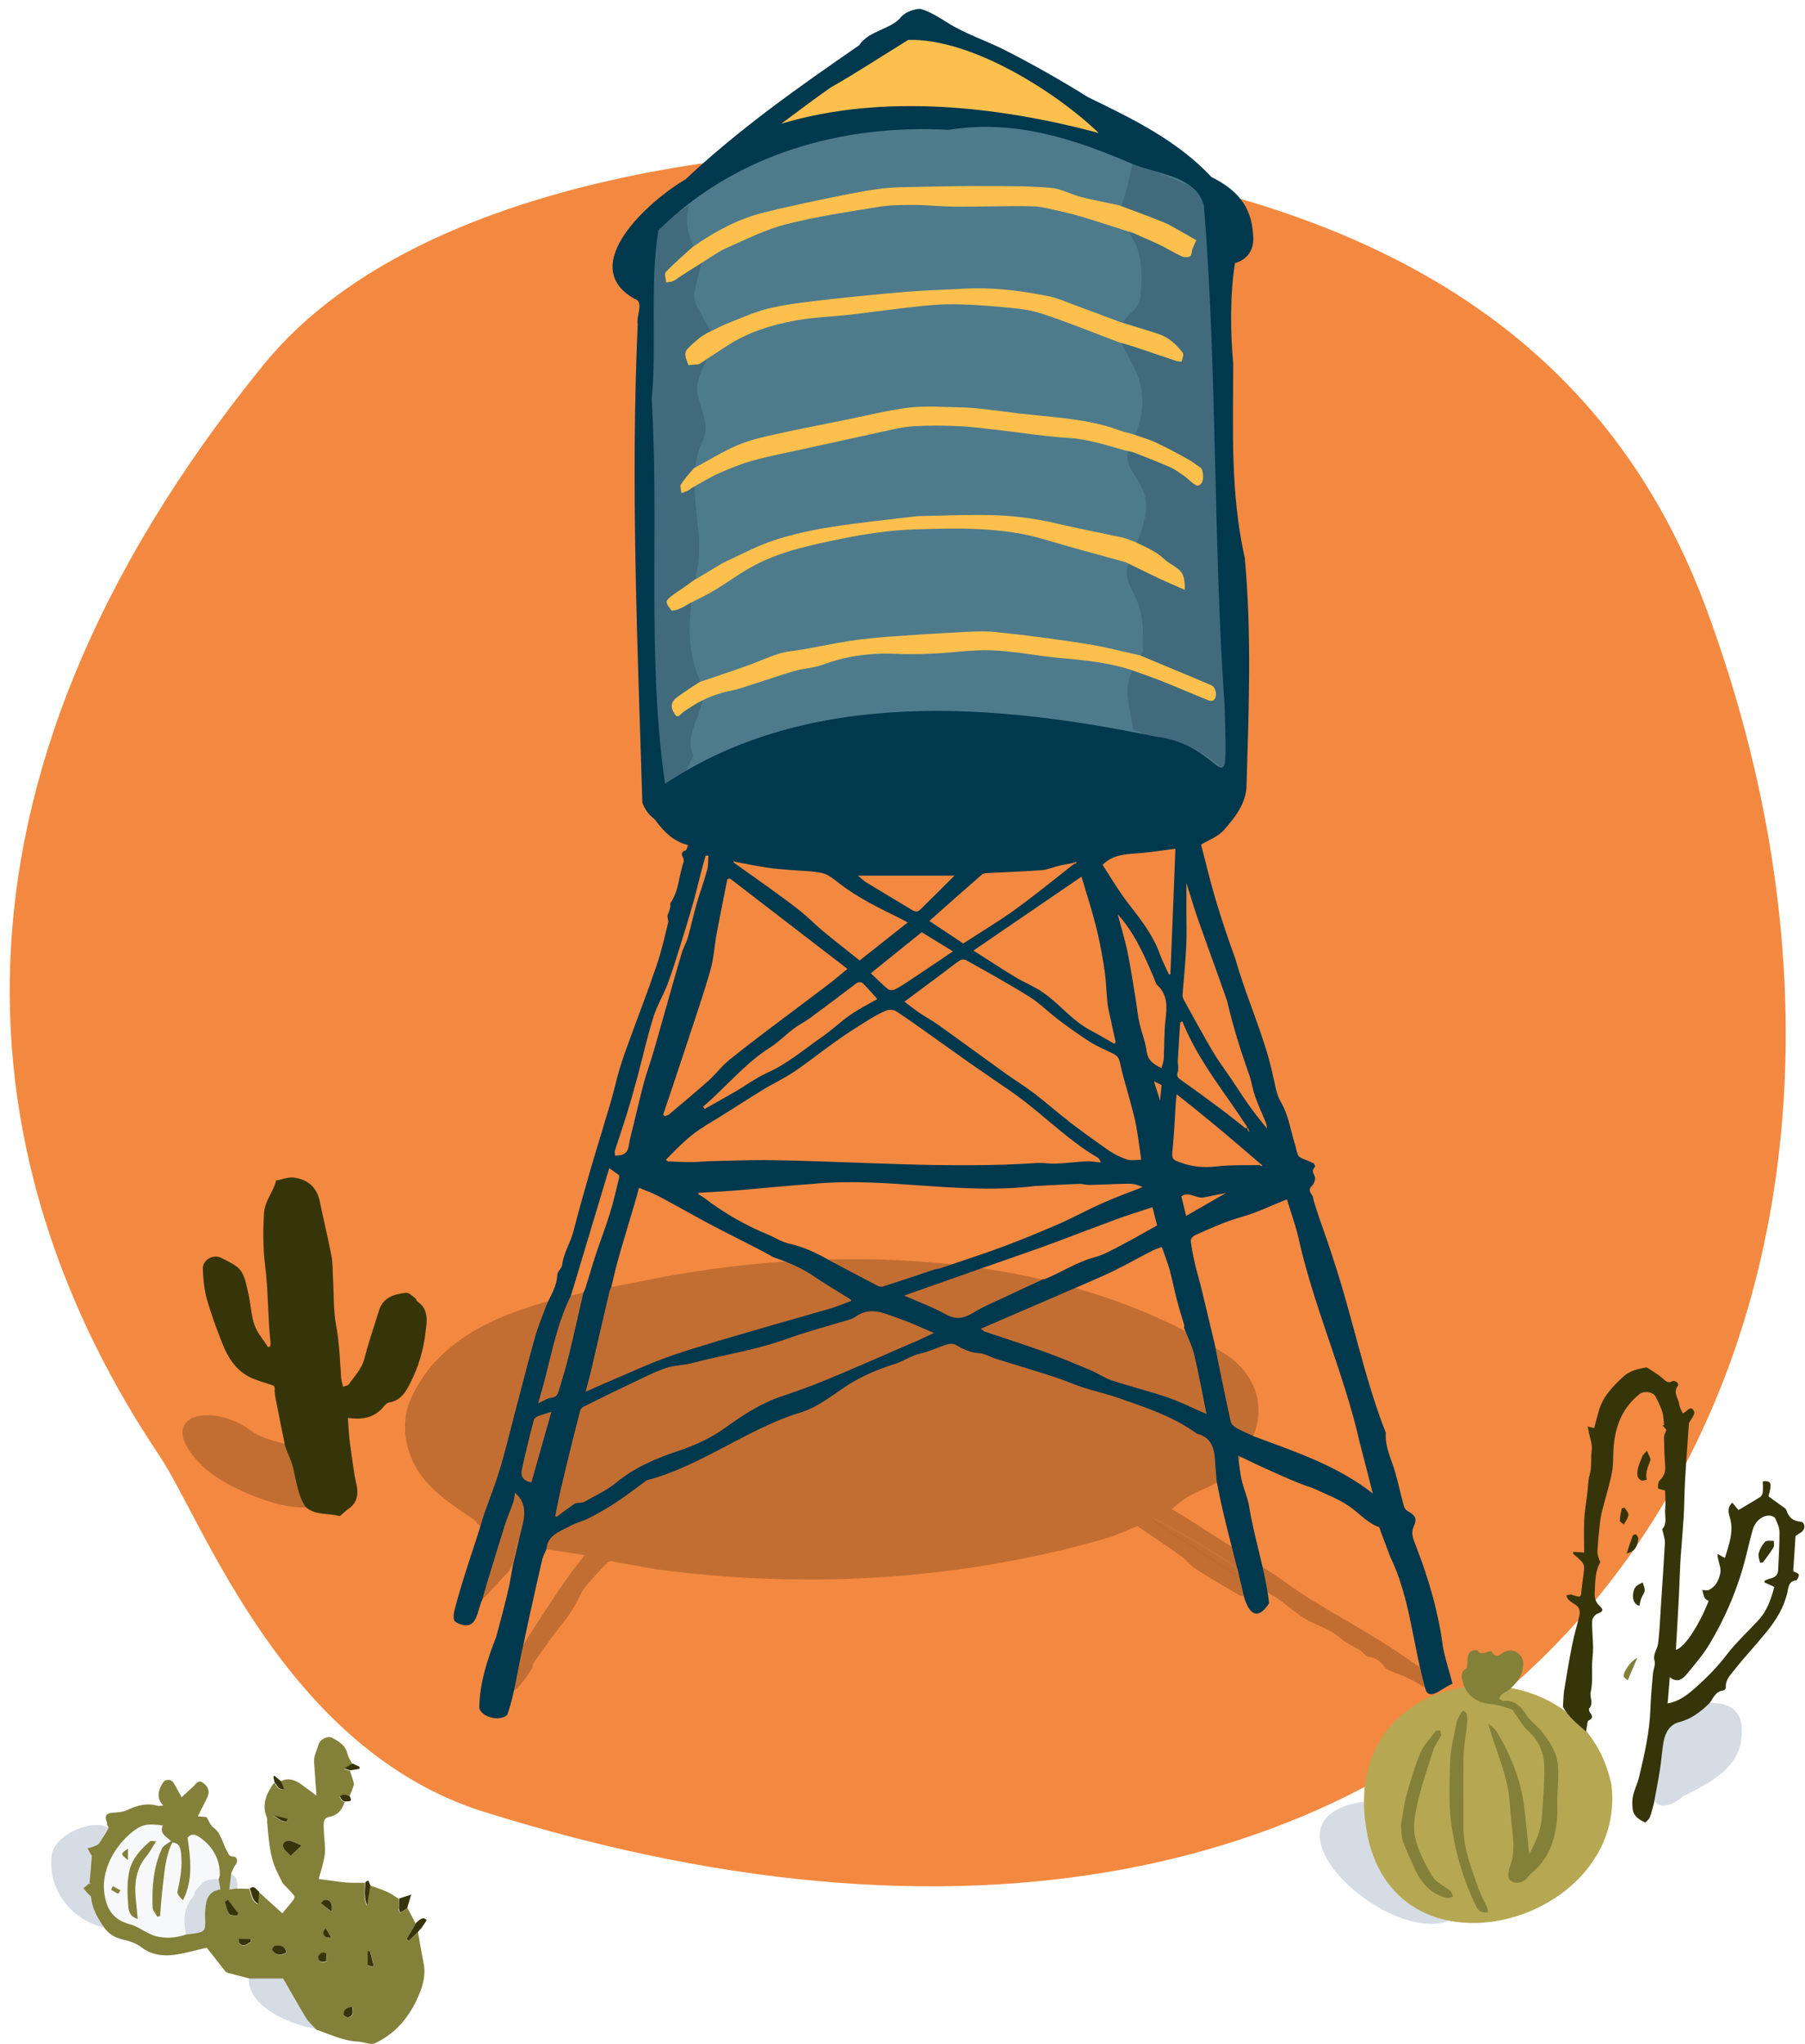
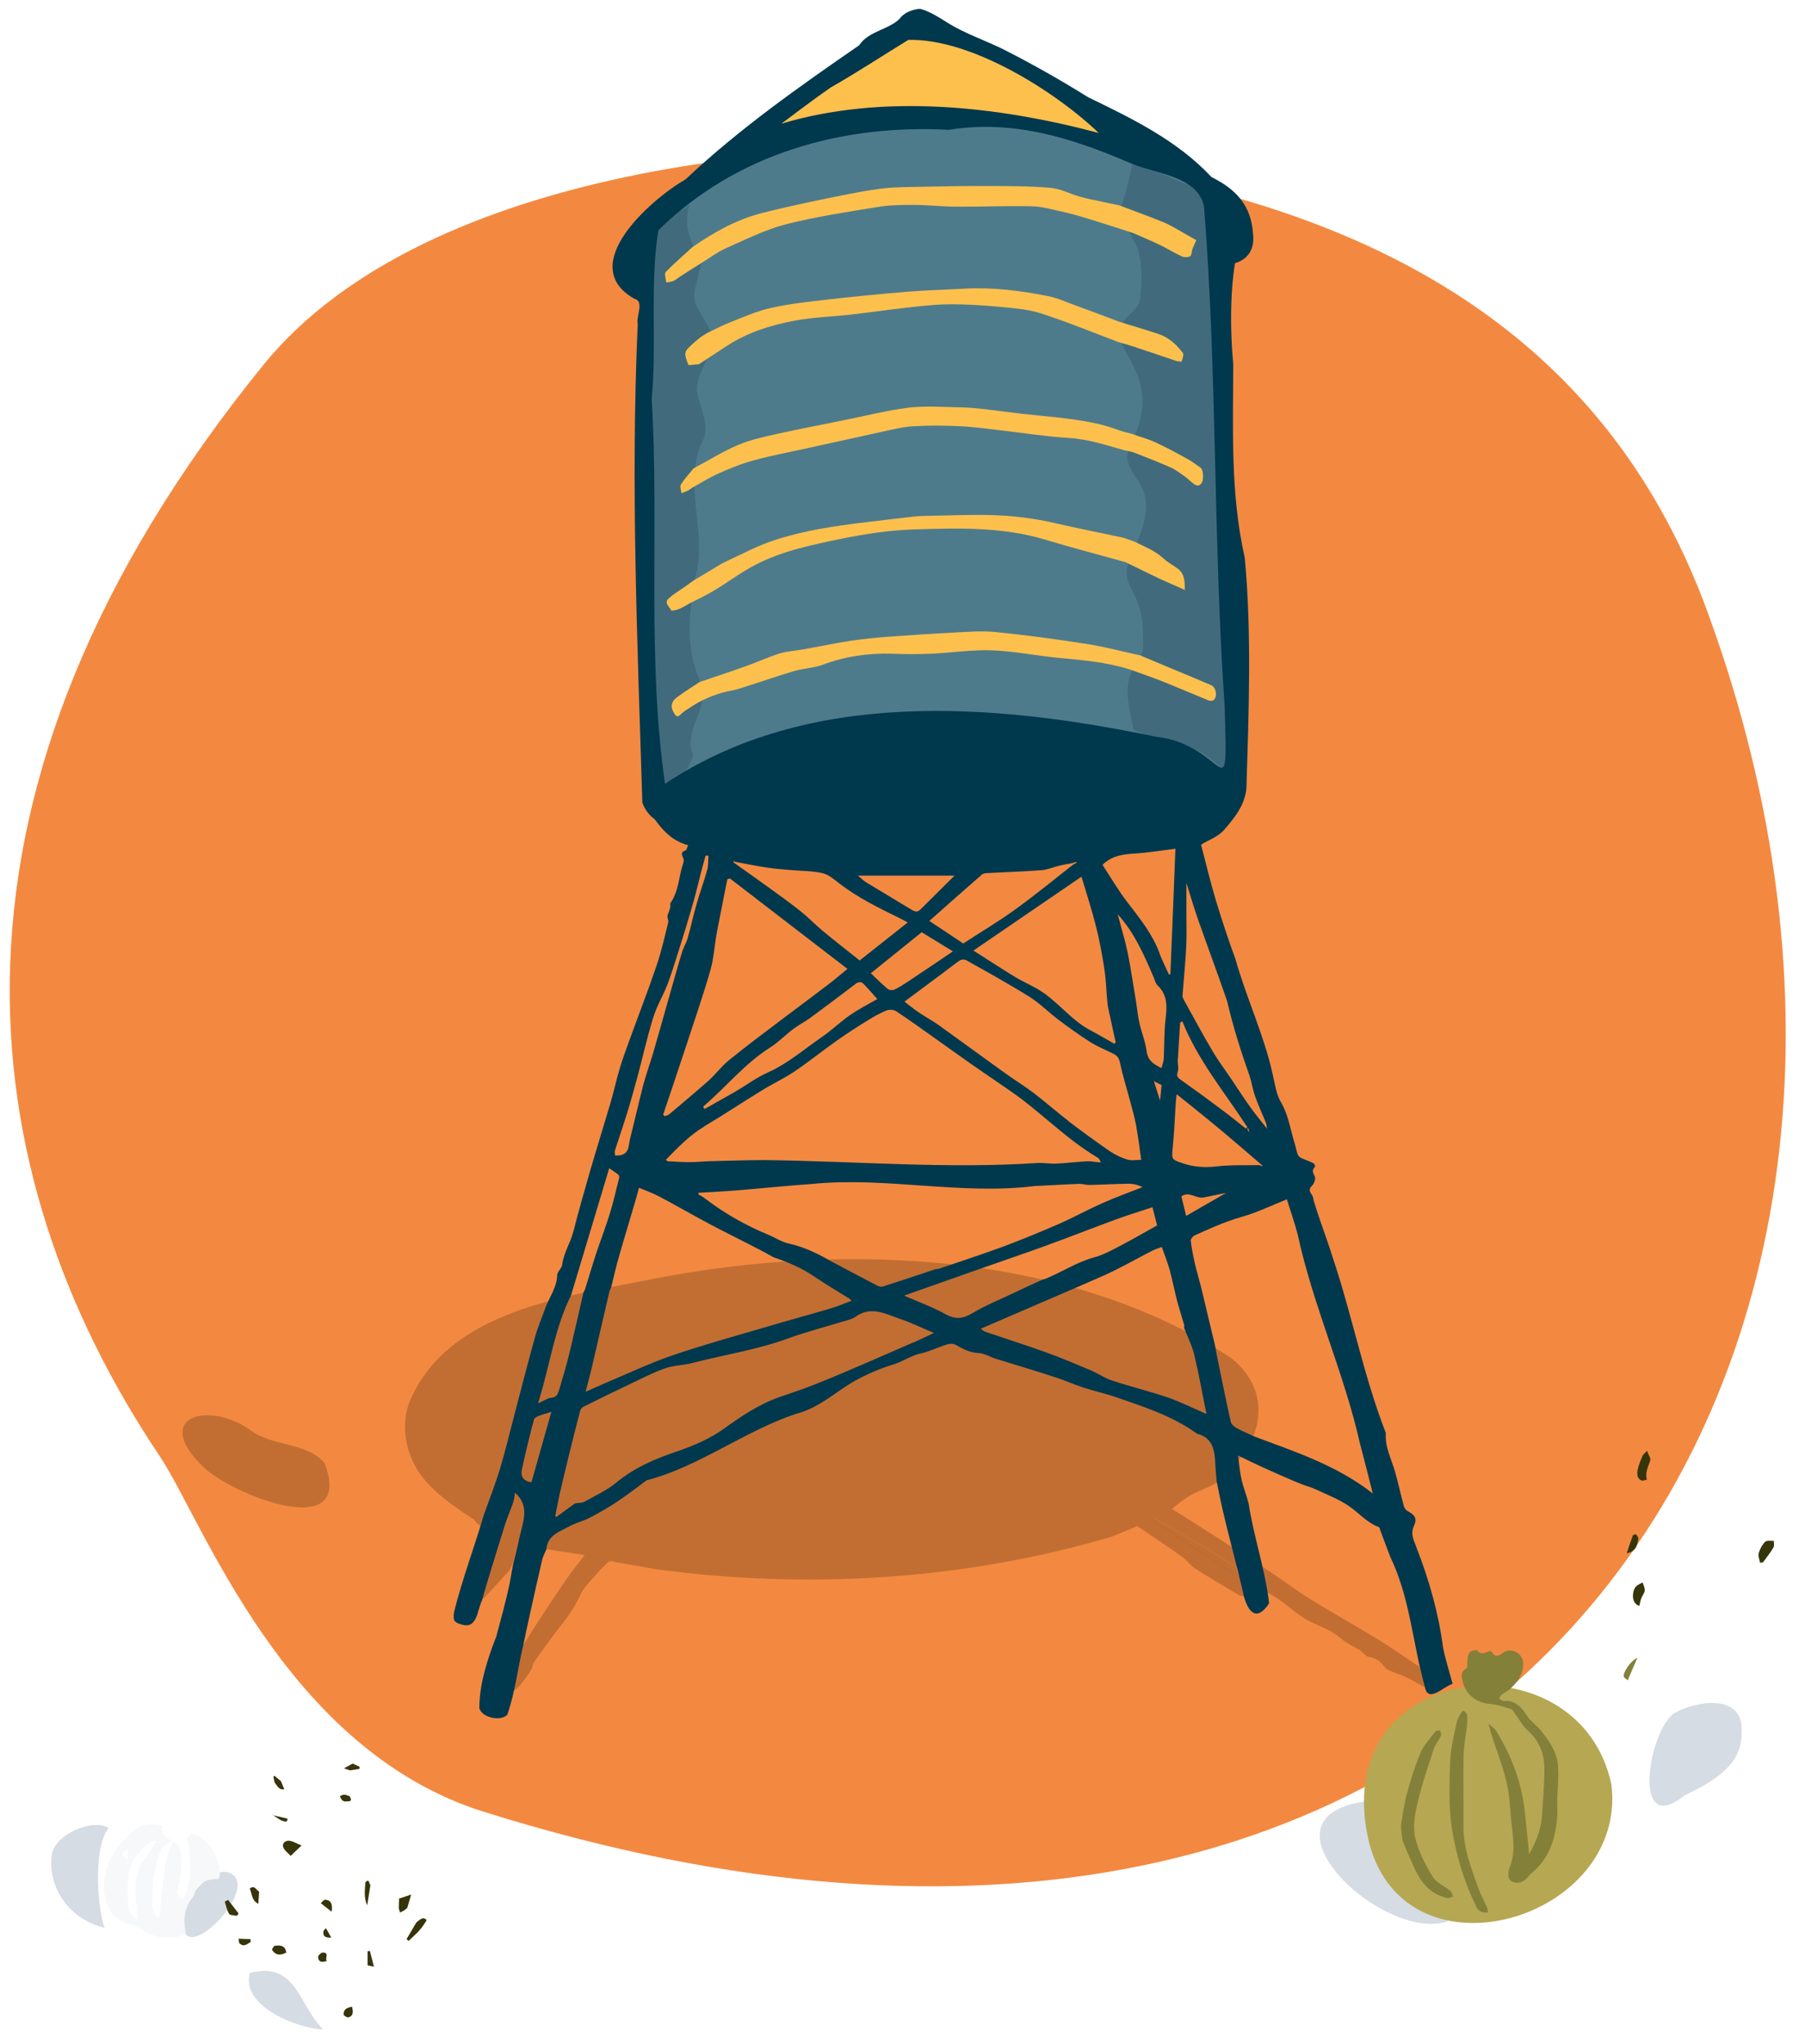
<svg xmlns="http://www.w3.org/2000/svg" viewBox="0 0 1329.7 1505">
  <defs>
    <style>.cls-1{fill:#f6f8fa}.cls-4{fill:#fec04d}.cls-7{fill:#d5dce3}.cls-8{fill:#416b7c}.cls-9{fill:#36350a}.cls-10{fill:#37340a}.cls-11{fill:#83803a}.cls-13{opacity:.2}</style>
  </defs>
  <path id="BG_blobs" d="M356.3 1334.2c-146.7-46.1-206.7-214.1-238.6-261.8-141.1-210.3-178.1-490.1 76.2-803.5C316.6 117.7 609.1 104.2 703.6 111c333 24.1 487 157.8 553.6 337.8 209.3 566.4-157.2 1119-900.8 885.4Z" style="fill:#f38940" />
  <g id="Floor_shadows">
    <path d="M239.3 1077.6c-13.4-15.8-38.1-12-54.8-24.4-30.7-21.9-72.9-10.2-35.2 26.6 20.1 20.4 112.4 57.6 89.9-2.2Z" class="cls-13" />
    <path d="M1283 1276.2c2.3-28.9-31.8-24.4-49.3-14.8-19.3 12.6-32.5 92.6 7.1 60.9 19.2-9.4 42.7-21.6 42.2-46.1ZM1005.6 1326.6c1 10.3 61 87.8 61.3 88.1-47 16.9-146.6-76.2-61.3-88.1ZM77.1 1419.6c-25-5.5-42.6-29.2-38.9-54 2.2-14.8 30.4-26.8 41.9-19.4-12.6 15.3-7.4 64-3 73.4ZM184 1452.9c34.8-8.7 35.3 22.9 54.1 41.6-19.2-.8-60.6-16.8-54.1-41.6Z" class="cls-7" />
    <path d="M916.1 1175.6c.5.7.9 1.5 1.4 2.2-.5-.7-.9-1.5-1.4-2.2ZM912.3 1159.6c-1.8-.7-3.9-1-5.5-2.1-9.6-6.2-19.2-12.5-28.7-18.8-9-5.9-17.9-11.9-26.9-17.9-.9-.6-1.8-1.4-2.2-3 5.1 2.7 10.3 5.2 15.3 8.1 10.7 6.2 21.4 12.5 32 18.9 5 3.1 9.8 6.6 14.7 9.9.4 1.6.8 3.2 1.3 4.9ZM913 1160.7c-.3-.4-.6-.8-.9-1.1.3.4.6.8.9 1.1ZM933.2 1171.8c.3.4.5.7.8 1.1-.3-.4-.5-.7-.8-1.1Z" class="cls-13" />
    <path d="M169.5 1379.4c-15.8-7.4-44.5 30.9-32.5 45.2 9.9 11.9 53.1-35.5 32.5-45.2Z" class="cls-7" />
    <path d="M1046 1227.7c-10.2-6.8-20.2-13.9-30.7-20.3-16.2-10-32.9-19.2-49.1-29.2-9.9-6.1-19.3-13.2-29-19.7-2.3-1.5-58.9-38.4-73.9-47.2 2.7-2.2 4.4-3.8 6.3-5.2 2.5-1.8 5.1-3.6 7.8-5.1 6.6-3.8 13.6-5.6 19.9-9.8 12.9-12.5 26.3-26.5 29.2-45 3-18.8-5.2-34.9-19.9-46.4-118-77.7-282.7-85.3-422.5-58.6-65.3 13.4-153.4 22.7-182.3 90.8-6.4 16.4-3.5 35.2 5.5 50.2 10.1 16.1 26.5 26.6 42 37 4.9 6.5 12 9.9 19.7 12.1-3.7 11.9-7.4 23.9-11 35.8-1.1 3.5-2 7.1-3 10.7 1.1-.9 2.3-1.6 3.2-2.7 5.7-6.1 11.2-12.3 16.9-18.4 1-2.1 2.4-4 3-6.2 1.4-5.5 2.6-11 3.9-16.5 2.3.4 4.7.7 6.9 1.1h.4c1.1.3 2.1.5 3.2.7 3.4.8 6.8 1.4 10.2 2.1-.2.9-.4 1.8-.5 2.9 8.9 1.4 17.9 2.8 28.5 4.4-4.6 6-8.9 11.2-12.7 16.7-6.6 9.4-13 19-19.3 28.7-4.6 7-9 14.1-13.4 21.1-.9 4.2-5.7 27.6-6.9 33.1h.5c5.7-3.6 13-16.1 13.3-16.9.3-1.3.4-2.7 1.1-3.7 4.7-6.7 9.6-13.4 14.4-20 3-3.8 6-7.7 9-11.6 4.9-6.5 8.4-12.8 11.9-20.1l.6-1.2c.4-.5.7-1 1.1-1.5 1.5-2 3.2-4 4.9-5.9 4.3-4.7 8.4-9.7 13.2-13.8 1.3-1.1 5 .3 7.5.7 8.9 1.5 17.9 3 26.7 4.7 112.1 15.2 227.8 8.2 336.5-23.9 5.9-2.4 11.7-4.8 18.8-7.7 10.3 7 21.6 14.5 32.6 22.3 3.7 2.6 6.4 6.7 10.2 9.1 10.6 6.8 21.5 13.1 32.3 19.5.9.5 2.2.5 3.3.7-1.1-5-2.1-9.9-3.2-14.9-.3-.4-.6-.8-.9-1.1h.2c-1.8-.7-3.9-1-5.5-2.1-9.6-6.2-19.2-12.5-28.7-18.8-9-5.9-17.9-11.9-26.9-17.9-.9-.6-1.8-1.4-2.2-3 5.1 2.7 10.3 5.2 15.3 8.1 10.7 6.2 21.4 12.5 32 18.9 5 3.1 9.8 6.6 14.7 9.9-.2-.6 21.1 16.6 22.1 16.9v.2c.3.4.5.7.8 1.1h-.2c3 1.8 6.2 3.4 9 5.5 6.3 4.6 12.2 9.9 18.8 13.9 8.1 4.9 18.1 7.4 25 13.4 4.8 4.2 9.9 6.7 15.1 9.5 1.1.6 1.9 1.8 2.9 2.6 1.2.9 2.3 2.3 3.6 2.4 5.2.7 8.8 3.3 11.8 7.5 1.1 1.6 3.4 2.5 5.3 3.3 3.6 1.6 7.5 2.7 11 4.4 4.5 2.2 8.9 4.8 13.3 7.3-1.3-5-2.6-10.1-3.9-15.1Z" class="cls-13" />
  </g>
  <path id="Coloured_bgs" d="m476.7 164 5.7 427 430.5-8.7-12.6-431.9s-31.7-57.6-198.9-63.6c-155.8-5.6-224.8 77.1-224.8 77.1Z" style="fill:#4e7b8c" />
-   <path id="bg_shadows" d="M127 1356.7c4.7.3 5.6 3 6.2 7.4 1.3 9.9-.4 19.2-2.6 28.7-.4 1.9 2 4.4 4.1 6.4 7.6-15.1 5.6-30.5 3.4-46.1 2.3-2.8 4.8-3.1 8.3-.7 10.1 6.7 15.4 15.9 15.5 28.1 0 1.1-.6 2.2-.9 3.2-8.7 0-15.8 2.3-18.1 11.9-.2.6-.6 1.2-1 1.7-6.8 8.1-6.9 17.5-4.9 27.2-7.3 2.5-14.8 3.1-22.3 1.2-2-.5-3.9-1.5-5.8-2.4-4.2-2.1-8.2-5.1-12.7-6.2-12.4-3.2-17.9-10.8-19.4-23.5-2.4-19.7 10.7-37.8 23.3-46.6 5.6-4 10.1-4.2 19.8-2.8-2.6 6.4 3 8.4 6.2 11.6-2.4 1.9-5.8 3.4-7 5.9-6.2 13.7-7.3 28.4-6.8 43.2 0 2.3 2.3 4.6 3.5 6.8.7-.1 1.4-.3 2-.4.7-8 1.2-16 2.2-23.9 1.3-10.4 2-21 7-30.6Zm-11.9-.7c-2.4 0-3.9-.5-4.5 0-6.9 6-13.3 12.9-15.3 21.9-1.6 7.4-1.6 15.3-1 22.9.3 4.3 0 10.2 7.1 12.5-.4-4.1-.6-7.7-1-11.3-1.4-12.4-1.2-24.4 7.3-34.7 2.6-3.2 4.6-7 7.4-11.3Zm-20.8 13.8v-8.3c-5.7 3.5-5.7 4.2 0 8.3Zm-11.2 19.3c-.5.9-.9 1.7-1.4 2.6 1.7 1 3.4 2.1 5.2 2.9.2 0 1.2-1.5 1.8-2.4-1.9-1-3.7-2-5.6-3.1Z" class="cls-1" />
+   <path id="bg_shadows" d="M127 1356.7c4.7.3 5.6 3 6.2 7.4 1.3 9.9-.4 19.2-2.6 28.7-.4 1.9 2 4.4 4.1 6.4 7.6-15.1 5.6-30.5 3.4-46.1 2.3-2.8 4.8-3.1 8.3-.7 10.1 6.7 15.4 15.9 15.5 28.1 0 1.1-.6 2.2-.9 3.2-8.7 0-15.8 2.3-18.1 11.9-.2.6-.6 1.2-1 1.7-6.8 8.1-6.9 17.5-4.9 27.2-7.3 2.5-14.8 3.1-22.3 1.2-2-.5-3.9-1.5-5.8-2.4-4.2-2.1-8.2-5.1-12.7-6.2-12.4-3.2-17.9-10.8-19.4-23.5-2.4-19.7 10.7-37.8 23.3-46.6 5.6-4 10.1-4.2 19.8-2.8-2.6 6.4 3 8.4 6.2 11.6-2.4 1.9-5.8 3.4-7 5.9-6.2 13.7-7.3 28.4-6.8 43.2 0 2.3 2.3 4.6 3.5 6.8.7-.1 1.4-.3 2-.4.7-8 1.2-16 2.2-23.9 1.3-10.4 2-21 7-30.6Zm-11.9-.7c-2.4 0-3.9-.5-4.5 0-6.9 6-13.3 12.9-15.3 21.9-1.6 7.4-1.6 15.3-1 22.9.3 4.3 0 10.2 7.1 12.5-.4-4.1-.6-7.7-1-11.3-1.4-12.4-1.2-24.4 7.3-34.7 2.6-3.2 4.6-7 7.4-11.3Zm-20.8 13.8v-8.3c-5.7 3.5-5.7 4.2 0 8.3Zm-11.2 19.3Z" class="cls-1" />
  <g id="Colouring_in">
    <path d="M889 152.4c-1.7-10.4-7.7-16-18-17.8-11.9-5.5-24-10.7-36.9-13.9-2.1 10.6-4.5 21.1-8.1 31.3.3.1.5.2.8.3-.5 9.7 5.3 19.5 10 27.8 5.1 12.6 4.5 26.1 3.2 39.4-.9 8.2-9.4 11.7-13.1 18.5-13.1 17.3 29.3 34.7 9.1 82.7.2 0 .5.2.7.2-20 26.6 14.9 29.4 6.2 62.1-1 8.2-10.4 27.7-11.7 32.1-4.3 11.2 3.8 19.6 7 28.9 4.5 11.6 3.8 23.5 3.8 35.6-2.4 4.9-7.6 14.4-8 14.3-7 14.2-1.3 29.3 1 43.8 6.2 2 12.2 5.2 18.5 5.7 20.3 2.4 37 12.3 51 26.9 2-4.6-5.7-378-15.5-417.9Zm-12.5 356.9c0 .4.2.7.3 1-.4-.2-.8-.3-1.2-.5.3-.2.6-.3.9-.5ZM524.7 246.2c-15.6-30.1-16.3-19.5-7.8-52.8-6.9-12.9-14.3-26.9-8.9-42.6-7.7 6.2-24.5 12.3-32 18.7 13.9-13.5-36.8 550.5 34.8 386.9-8.3-18.1 11.4-33.4 6.3-52.3-12.6-25-9.5-50.1-5.4-77 11-34.4-10.5-71.2 7.1-104.9 3.4-11.7-3.4-22.7-5.3-33.9-1-14.2 12.6-26.9 11.2-42Z" class="cls-8" />
  </g>
  <g id="water_yellow">
    <path d="M827.7 93.1C759.8 74.5 685.3-25.5 621.4 49.7c-10.1 8.4-80.8 48-48.2 53 74.3-22.3 160.2-23.3 235.2-3.4 7.7 6.5 31.2 8.1 19.3-6.2ZM835.1 171.7c-11.4-3.6-22.8-7.4-34.3-10.9-6.1-1.9-12.4-3.6-18.6-5-7.4-1.6-14.8-3.8-22.2-3.9-18.3-.4-36.6.4-54.8.3-10.4 0-20.9-1.2-31.3-1.3-9 0-18.2 0-27 1.5-22.8 3.7-45.7 7.1-68 12.8-15.2 3.9-29.6 11.2-44.1 17.6-6.3 2.8-11.9 7.1-17.8 10.7-5.5 3.4-10.9 6.9-16.4 10.4-1.5 1-2.9 2.3-4.5 3-1.6.7-3.5.8-5.3 1.1-.2-2.6-1.6-6.4-.3-7.7 6.2-6.5 13.1-12.3 19.7-18.4 15.9-11 32.6-20.3 51.4-25.1 14.7-3.7 29.5-6.9 44.3-10 13.7-2.8 27.3-5.7 41.1-7.6 9.7-1.4 19.6-1.4 29.4-1.6 17-.4 34-.7 51-.6 15.4 0 30.9 0 46.3 1.3 7.5.6 14.6 4.5 22 6.6 5.4 1.5 10.9 2.5 16.4 3.7 4 .9 8 1.7 12.1 2.5 11 4.2 22.1 8.1 33 12.6 5 2 9.6 5 14.3 7.6 3.6 2 7.1 4 9.8 5.6-1.3 2.9-2.2 4.7-2.9 6.5-.6 1.8-.5 4.7-1.6 5.3-1.7.9-4.6.9-6.4 0-5.7-2.6-11-6-16.7-8.7-6.1-2.9-12.3-5.5-18.5-8.2ZM829 331.8c-13.7-3.9-27.2-8.4-41.8-9.3-16.4-1-32.8-3.6-49.2-5.5-10-1.1-20-2.6-30.1-3.1-11.7-.6-23.4-.7-35 0-7.7.4-15.3 2.4-22.9 4-18 3.9-36 8-54.1 11.9-13.4 3-27 5.5-40.3 9.1-9 2.4-17.8 6-26.4 9.8-6.7 3-13 7-19.5 10.6-.9.7-1.8 1.4-2.8 1.9-1.6.8-3.3 1.4-4.9 2-.2-2.2-1.3-4.9-.4-6.4 2.7-4.3 6.2-8 9.4-11.9 10.9-5.8 21.4-12.4 32.7-17.2 9.2-3.9 19.2-6 28.9-8.2 16.2-3.6 32.5-6.7 48.8-10 16-3.2 31.9-7.3 48-9.3 12.8-1.5 25.9-.4 38.9-.2 6.3.1 12.5.8 18.7 1.5 8.6 1 17.1 2.2 25.7 3.2 9.7 1.1 19.4 1.9 29.1 3 14.4 1.8 28.8 3.9 42.5 9.1 3.1 1.2 6.3 1.8 9.5 2.7 5.8 2.1 11.9 3.7 17.5 6.3 8.1 3.7 15.9 8 23.7 12.3 3.3 1.8 6.3 4.2 9.4 6.3 2.1 1.4 2.6 8.9.7 11.4-2.6 3.4-4.9 1.1-7.1-.6-1.8-1.4-3.4-3.1-5.2-4.4-3.4-2.3-6.7-4.9-10.5-6.6-8.8-3.9-17.8-7.4-26.8-10.9-2.1-.8-4.5-1.1-6.7-1.6ZM516.2 502c11-3.8 22.1-7.4 33-11.3 8.4-3 16.5-6.7 24.9-9.4 5.7-1.8 11.8-2 17.7-3.1 11.4-2 22.7-4.4 34.1-6.2 9.4-1.4 19-2.4 28.5-3.1 16.3-1.2 32.6-2.3 48.9-3.1 10.2-.5 20.5-1.4 30.6-.3 22.1 2.2 44.1 5.2 66 8.6 13.5 2.1 26.7 5.6 40 8.5 12.8 5.4 25.6 10.8 38.5 16.1 4.7 2 9.3 3.9 13.9 5.9 3.6 1.6 4.8 8.5 1.7 11-.8.7-2.8.6-3.9.1-11.8-4.8-23.4-9.8-35.2-14.5-7.5-3-15.3-5.5-22.9-8.3-17.2-5.4-34.9-6.8-52.7-8.5-16.2-1.6-32.4-4.9-48.6-5.5-14.8-.5-29.6 1.8-44.5 2.5-9.8.4-19.6.4-29.4 0-17.4-.5-34.3 2-50.7 8.1-6.7 2.5-14.3 2.7-21.2 4.7-11.5 3.4-22.8 7.4-34.3 11-3.8 1.2-7.5 2.6-11.4 3.3-10.2 1.9-19.6 5.5-28.3 10.9-3.2 2.2-6.8 4-9.5 6.7-2.2 2.2-3.1 1.6-4.5-.5-3.1-4.5-2.8-8.7 1.8-12.1 5.6-4.2 11.6-7.8 17.4-11.7ZM520 245.7c5.9-2.8 11.7-5.9 17.8-8.3 9.9-3.9 19.7-8.3 30-10.6 13.7-3.1 27.8-4.6 41.8-6.2 19.7-2.2 39.5-4.2 59.3-5.8 13.7-1.1 27.4-1.4 41.2-2.2 20.8-1.2 41.3 1.4 61.7 5.4 7.2 1.4 14 4.6 21 7.1 10.8 3.9 21.5 8 32.2 12 9.4 2.9 18.9 5.7 28.3 8.8 7.6 2.5 13.3 7.7 18 13.9 1 1.2-.2 4.3-.8 6.4 0 .2-2.9 0-4.3-.5-10.7-3.6-21.4-7.3-32.1-10.8-3.3-1.1-6.6-1.9-9.9-2.9-19.2-7.2-38.1-15-57.6-21.3-9.7-3.1-20.4-3.8-30.7-4.8-12.6-1.1-25.3-2-38-1.8-11.4.2-22.9 1.7-34.3 3-12.3 1.4-24.6 3.2-37 4.6-13.6 1.5-27.5 1.9-40.9 4.4-17.5 3.2-34.5 8.5-49.7 18.3-7 4.6-14 9.2-21.1 13.8-2.8.2-7.8.9-7.9.5-.9-3.9-4.1-8-.4-11.9 2.6-2.8 5.6-5.3 8.6-7.8 1.5-1.3 3.3-2.1 4.9-3.2ZM512.1 426.8c3.6-2.2 7.3-4.4 10.9-6.5 3.9-2.3 7.7-4.9 11.8-6.8 11.9-5.5 23.6-11.8 36-15.8 13.6-4.4 27.8-7.5 42-9.7 19.5-3.1 39.2-5 58.8-7.4 4-.5 8-.7 12-.7 15.5-.3 31-1 46.4-.6 16 .4 31.9 2.4 47.5 6 16.3 3.8 32.8 7 49.2 10.5 3.1.7 6.1 2.1 9.2 3.1 7.2 3.7 14.9 6.5 21 12.2 3.2 3 7.3 5.1 10.9 7.8 4.9 3.8 5 9.1 5 15.5-6.7-3-12.7-5.5-18.5-8.2-8.4-4-16.7-8.1-25.1-12.2-19.6-5.5-39.4-10.6-58.9-16.5-32-9.7-64.9-8.6-97.6-7.6-17.7.6-35.6 3.3-53 6.9-21.4 4.4-43.1 8.8-62.7 18.9-10.8 5.5-20.6 13-31 19.2-5.8 3.5-11.9 6.3-17.9 9.4-2.7 1.5-5.3 3.1-8.2 4.3-1.7.7-5.1 1.4-5.4.9-1.3-2.7-5.4-5.4-2.1-8.6 3.6-3.4 8-5.9 12.1-8.8l7.5-5.4Z" class="cls-4" />
  </g>
  <path id="Outlines" d="M1063.1 1213.6c-3.3-25.5-10.2-49.8-19.5-73.7-1.7-5.2-4.9-9.8-2-16.1 2.6-5.8.7-8.1-4.9-11.2-1.2-.7-2.3-2.4-2.6-3.8-2.2-8.2-4-16.4-6.3-24.6-2.7-9.6-7.7-18.6-6.9-29-16.2-41.3-24.7-86.2-38.9-128.5-3-9.8-6.6-19.4-9.9-29.1-1.4-4.2-2.8-8.4-4.1-12.6-.5-1.6-.5-3.5-1.4-4.8-1.7-2.5-2.9-4.3 0-7.1 1.5-1.5 2.8-5.1 2-6.7-1.4-2.8-2.5-4.7.2-7.2.2-.2-.5-2.3-1.3-2.6-2.7-1.4-5.6-2.3-8.4-3.6-1.1-.5-2.5-1.4-2.9-2.4-1.1-2.7-1.5-5.6-2.4-8.4-3.2-10.2-4.5-20.9-10.2-30.6-3.6-6.1-4.4-13.9-6.2-21-5.9-27.4-19.4-56.2-27.3-84.4-5.2-14.1-9.9-28.4-14.3-42.8-4.2-14-7.6-28.3-11-41.4 5.2-3.2 12.3-5.7 16.7-10.6 7.7-8.8 15.4-18.1 16.7-30.7 1.7-56.3 4-113.5-1.2-169.9-10.7-47.3-8.6-94.7-8.5-142.6-2.2-23.9-2.4-51.8 1.3-74.4 10.8-3.2 14.4-11.8 13.3-21.3-1.3-21.2-12.5-33.1-30.6-42.1-25.1-26.8-57.8-42.8-90.9-58.8-19.7-12.3-40-23.8-60.7-34.4-14.3-7.3-29.6-12.1-43.1-20.6-4.3-2.7-12.3-8-19.5-10h-2c-2.7.4-5.4 1.2-7.8 2.4-1.6.8-3 1.9-4.3 3-6.7 9.5-24.3 10.3-31.2 21.3-44.4 30.6-88.7 61.8-128 98.8-26 15-80.9 63.4-37.7 87.9 7.7 2 1.1 13 2.5 18.7-5.3 117.6-.2 234.7 3.4 352.3 1.6 4.5 4.3 8.7 8.7 12 .6.5 1.1 1.2 1.6 1.9 5.9 8 12.8 14.7 23.4 17.5-.7 1.5-1 3.5-1.8 3.8-3.6 1.1-3.1 3-1.8 5.6.5 1.1.5 2.7 0 3.9-3.3 9.7-3.2 20.4-9.3 29.2-.5.7 0 2-.2 3s-.5 1.9-.8 2.9c-.4 1.3-1.2 2.6-1.3 3.9 0 1.6.9 3.3.5 4.8-2.6 10.6-5 21.3-8.5 31.5-6.3 18.6-13.4 36.8-20.1 55.3-2.5 6.9-5.1 13.9-7.2 21-2.5 8.3-4.2 16.7-6.7 25-4.7 16-9.7 31.9-14.4 48-4.5 15.5-8.9 31-12.9 46.6-2.2 8.4-7.2 15.8-8.3 24.7-.3 2.5-3.5 4.8-3.6 7.2-.2 8.8-5.2 15.6-8.3 23.2-2.7 7.6-5.9 15-8.1 22.8-5.4 19.4-10.4 38.9-15.5 58.4-3.3 12.5-6.3 25.2-10 37.6-3.5 11.6-7.9 22.9-12 34.3-7.3 24.8-16 47.5-22.2 72.4-.6 5.8-.2 7.1 5.6 8.8 11.9 3.7 11.5-11 15.3-18.3 1-3.6 1.9-7.2 3-10.7 4.6-15.1 9.2-30.3 14-45.4 1.7-5.2 4-10.2 5.7-15.4.8-2.3 1-4.8 1.4-7.2 9.1 7.8 7.3 17.4 4.7 27.2-2.1 8-3.7 16.2-5.8 24.2-.6 2.2-2.4 13.2-3 16.2-2.8 12.9-6.3 25.6-9.7 38.3-6.5 16.5-12.4 34.8-12.5 52.6 1.7 7 15.4 10.1 20.6 5 5.7-16.2 7.7-34.1 11.7-50.9 1.6-7.6 3.2-15.2 4.9-22.8 3-13.6 6-27.2 9.2-40.8.6-2.5 2-4.9 3-7.3.8-10.5 9.7-13 17-17 4.7-2.6 10.1-3.8 14.9-6.3 6.9-3.6 13.8-7.5 20.3-11.9 7.4-4.9 14.5-10.4 21.7-15.7 38.6-10 72-36.3 110.2-49 12.9-3.2 23.4-11.2 34-18.5 11.9-8.2 24.9-13.9 38.4-18.1 6.6-2.1 12.1-6.2 18.9-7.7 6.8-1.5 13.2-4.7 19.9-6.8 1.9-.6 4.7-.6 6.3.4 5.3 3 10.3 5.7 16.7 6 4.4.2 8.7 2.9 13.1 4.3 14.2 4.4 28.4 8.6 42.5 13.2 7.2 2.3 14.1 5.4 21.3 7.8 8.2 2.7 16.7 4.5 24.8 7.3 20.2 7 40.7 13.6 58.5 26.2.3.2.5.5.8.6 12 3 13 12.7 13.5 22.6.2 4.2.7 8.4 1 12.6 1.4 6.8 2.7 13.6 4.3 20.4 5 21.9 11.1 43.1 15.8 64.5 3.7 12.5 9.9 17.9 18.5 4.8-2.6-23.9-11.3-48.8-15-73.2-1.4-5.9-3.8-11.6-5.2-17.6-1.3-5.5-1.7-11.2-2.7-18.1 6.1 3 11 5.4 16 7.7 5.2 2.4 10.4 4.7 15.6 7 5 2.2 10.1 4.4 15.1 6.4 3.4 1.4 7.1 2.2 10.4 3.8 8.3 3.9 17 7.2 24.5 12.3 7.4 5 13.3 12.3 22.1 15.5.7.3.9 1.9 1.3 2.9 2.4 6.3 4.7 12.6 7.1 18.9 14.8 30.5 16.6 64.5 25.8 96.9 2.7 10.8 13.7-1.4 20.2-3.2-2.3-8.7-5.1-17.3-6.9-26.1Zm-159-476c4.2 18.3 10.2 37.1 16.6 55.2 1.5 4.9 2.3 10 4 14.8 2.3 6.4 5.1 12.5 7.7 18.8.5 1.2.6 2.6 1.1 4.9-5-6.3-9.4-11.6-13.3-17.2-4.7-6.5-8.9-13.3-13.4-19.9-4.4-6.5-9.1-12.7-13.1-19.4-7.5-12.7-14.5-25.6-21.6-38.5-.5-.9-1-2.1-1-3.1.9-11.7 2.1-23.3 2.7-35 .5-8.5.2-17 .2-25.5v-22.5c3.1 9.9 5.6 18.4 8.5 26.7 7.1 20.2 14.6 40.3 21.6 60.6ZM895.9 859c-9 1-17.2.3-25.7-2.7-6.9-2.4-7.2-2.8-6.3-10.9 1.1-10.8 1.5-21.7 2.2-32.5.1-2 .4-4 .7-7.1 6.8 5.4 12.7 10.1 18.6 14.9 5.1 4.2 10.3 8.4 15.3 12.6 9.4 7.9 18.7 15.9 28 23.9.4.4.9.8 1.3 1.1 0 .2-.2.3-.3.5l-1.9-.8c-10.6.2-21.4-.3-31.9 1Zm7.3 19.5c-9.9 5.7-19.5 11.2-29.4 16.9-1.3-5.5-2.4-9.9-3.5-14.4 5.7-4.1 11 2 16.5.8 5.4-1.1 10.8-2.2 16.4-3.3Zm-47.6-92c-5.8-2.8-10-5.5-10.9-12.3-.9-6.9-3.6-13.5-5.2-20.3-1.2-5.1-1.7-10.4-2.5-15.6-2.1-12.3-3.8-24.7-6.3-36.9-2-9.5-4.9-18.8-7.3-28.1 12.3 13.5 19.5 30.1 26.6 46.7.8 2 1.3 4.4 2.8 5.7 7.5 7.2 6.9 15.9 5.8 25.2-1.1 9.5-.8 19.1-1.3 28.7-.1 2.2-1 4.3-1.6 6.8Zm.1 12.6c-.3 3.5-.7 7-1.1 11.4-1.6-4.9-2.9-9-4.2-13.2v-1.5l.6.9c1.6.8 3.1 1.6 4.7 2.3Zm-209.4-63.4c-6.4 3.7-13.6 7.3-20.2 11.9-7.2 5-13.5 11.2-20.7 16.1-13.2 9.1-25.3 19.7-40.2 26.3-8.4 3.8-15.9 9.5-23.9 14.1-7.4 4.3-14.9 8.4-22.3 12.6-.3-.6-.7-1.2-1-1.8 16.7-14.2 30.5-31.6 49.3-43.5 6.2-3.9 11.4-9.4 17.3-13.8 3.7-2.8 7.9-4.9 11.7-7.6 11.4-8.4 22.7-16.8 33.9-25.4 2.5-1.9 4.4-1.7 6.2.2 3.4 3.5 6.6 7.2 9.9 10.9Zm-4.8-19c12.8-10.3 24.9-20.1 37.5-30.2 7.1 4.3 14.7 9 23 14.1-11.4 7.7-22.3 15.1-33.2 22.3-3.2 2.1-6.5 4.3-10 5.9-1.3.6-3.8.4-4.8-.5-4.3-3.6-8.3-7.6-12.5-11.6ZM518.9 829.4c14.5-8.6 28.6-18 43-26.8 7.6-4.7 15.9-8.5 23.3-13.5 10.5-7.1 20.3-15 30.6-22.3 7.7-5.5 15.7-10.6 23.8-15.6 4.3-2.7 8.8-5.2 13.5-7.1 2-.8 5.3-.6 7.1.6 9 5.9 17.8 12.3 26.6 18.5 10 7.1 20 14.3 30 21.3 9.3 6.5 18.8 12.8 28.1 19.3 21.9 15.2 40.3 34.8 63.4 48.5 1.2.7 2.1 1.8 2.6 3.8-3.5-.3-7-1.1-10.4-.9-7.6.4-15.2 1.4-22.8 1.7-4.2.2-8.4-.6-12.7-.5-67.2 4.5-134.4-1.3-201.7-2.1-13.2 0-26.5.5-39.7.8-4.9.1-9.9.7-14.8.7-5.6 0-11.1-.3-16.7-.6-.4 0-.8-.5-1.6-1.1 9-9.1 17.4-18.1 28.3-24.5Zm268.1-4c-8.7-6.6-16.8-13.9-25.5-20.5-7.1-5.4-14.7-10-21.9-15.2-16-11.5-31.8-23.1-47.8-34.6-4.8-3.4-10-6.2-14.9-9.5-3.9-2.6-7.5-5.7-10.6-8 9.4-7 19-14.1 28.5-21.2 4.1-3 8-6.3 12.2-9.1 1.1-.8 3.4-.9 4.6-.3 15.7 8.8 31.5 17.5 46.7 27 7.7 4.8 14.2 11.5 21.5 17 7.6 5.7 15.4 11.3 23.4 16.4 5.4 3.4 11.5 5.8 17.2 8.7 2.7 1.4 4 3.2 4.7 6.6 2 9.6 5 18.9 7.5 28.4 1.5 5.8 3.2 11.5 4.3 17.4 1.5 8.4 2.6 16.9 3.8 25.6-3.6 0-7.2.8-10.3-.2-4.5-1.4-9-3.6-12.9-6.2-10.4-7.2-20.6-14.6-30.7-22.3Zm34-56.7c-5.8-3.3-11.5-6.7-17.4-9.8-13.7-7.1-23-19.7-35.5-28.2-6.2-4.3-13.4-7.1-19.9-11-10.2-6.2-20.2-12.8-31.1-19.7 26.7-18.2 52.9-36.2 79.6-54.4 3.7 12.4 7.7 24.6 10.8 37 2.6 10.3 4.5 20.8 6.1 31.3 1.3 8.4 1.4 16.9 2.3 25.3.4 3.4 1.3 6.7 2 10 1.3 6.1 2.6 12.2 4 18.3-.4.4-.7.8-1.1 1.3Zm-30.2-132.2c-14.3 11.2-28.3 22.7-43 33.3-12.3 8.9-25.3 16.6-38.2 25-7.8-5.2-15.7-10.5-25-16.6 13.4-11.9 26.1-23.2 38.9-34.3 1.1-.9 3.1-.9 4.7-1 13-.7 26.1-1.1 39.1-2.1 4.3-.3 8.5-2.2 12.7-3.2 3.2-.8 6.4-1.3 9.6-1.9 1.1-.3 2.2-.7 3.3-1 0 .2.1.4.2.7-.8.4-1.7.8-2.5 1.2ZM678 669.8c-1.9 1.9-3.8 1.7-6 .4-11.2-6.8-22.5-13.5-33.7-20.3-2.1-1.3-3.8-3-6.3-5.1h71.2c-8.8 8.7-17 16.8-25.2 25Zm-14.6 6.7c1.5.7 2.9 1.5 5.3 2.8-12.3 9.7-24.1 19.1-35.4 28-9.4-7.5-18.3-14.4-27-21.6-5.6-4.6-10.6-9.9-16.2-14.4-7.9-6.3-16.1-12.2-24.3-18.1-8.4-6.1-16.9-12-25.3-18 0-.4 0-.9-.1-1.3l.9.7c7.9 1.5 15.8 3.1 23.8 4.3 5.7.9 11.5 1.3 17.3 1.8 7.9.7 16 .6 23.6 2.3 4.6 1.1 8.7 4.8 12.6 7.8 13.8 10.6 29.4 18.1 44.9 25.7Zm-39 36.9c-5 4.1-9.6 8.1-14.5 11.8-10.6 8.1-21.3 16-31.9 24-13.6 10.3-27.4 20.5-40.7 31.3-5.6 4.5-10 10.5-15.3 15.3-9.5 8.4-19.2 16.5-28.9 24.7-.9.8-2.2 1-3.3 1.5-.4-.4-.8-.7-1.3-1.1 5.5-16.4 11.1-32.8 16.5-49.3 6.2-19 12.8-37.9 18.3-57 2.6-8.9 3-18.4 4.7-27.5 2.5-13.2 5.2-26.4 7.8-39.6.6-.2 1.3-.4 1.9-.6 28.7 22.1 57.5 44.2 86.6 66.6ZM524.3 902.2c10.8 5.7 21.8 11.1 32.6 16.7 4.4 2.2 8.7 4.6 13 7 10.4 3.5 20.5 7.7 29.7 14 8 5.4 16.2 10.3 24.4 15.4.9.6 2 .9 3.3 2.6-5.1 1.9-10.1 4.1-15.3 5.6-15.5 4.6-31.1 8.8-46.6 13.4-23.5 6.9-47.1 13.4-70.3 21.3-17.1 5.9-33.4 13.7-50.1 20.7-4.2 1.8-8.4 3.7-13.6 6 1.7-6.6 3.3-12.3 4.6-18 4.4-18.7 8.6-37.3 13-56 .3-1.1.8-2.1 1.3-3.1 1.8-7.4 3.5-14.9 5.6-22.2 3.9-13.7 8.1-27.3 12.1-41 .8-2.8 1.6-5.6 2.7-9.9 5.3 2.2 10.4 4 15.1 6.5 13 6.9 25.7 14.2 38.6 21.1Zm86.7 25.9c-9.5-5.4-19.2-10-30.1-12.4-5.3-1.2-10-4.4-15.1-6.5-16.7-6.9-32.3-15.8-46.7-26.8-1.4-1.1-3-1.9-4.6-2.9v-1.1c9.4-.6 18.9-1 28.3-1.8 18.4-1.5 36.7-3.4 55.1-4.7 54.9-5.5 110 8.3 164.4 1.5 11-.5 22-1.2 33.1-1.6 2.4 0 4.9.9 7.3.8 9.7-.2 19.3-.8 29-.9 3.4 0 6.8.9 10 2.5-9.8 3.9-19.7 7.4-29.3 11.7-10.9 4.8-21.4 10.6-32.3 15.4-13.6 5.9-27.4 11.6-41.3 16.8-15.4 5.7-31 10.7-46.5 16-1.1.4-2.3.4-3.4.6-12.8 4.3-25.6 8.6-38.5 12.7-1.2.4-3 0-4.2-.7-11.8-6.1-23.6-12.4-35.3-18.6Zm243.3-225.9c-5.2-14.2-14.4-25.6-23.5-37.4-6.9-8.9-12.6-18.8-18.6-27.9 7.2-7.1 15.6-7.8 24.3-8.4 9.6-.6 19.2-2.2 29.4-3.5-1.2 30.6-2.4 61.5-3.7 92.4-.4 0-.7.2-1.1.2-2.3-5.1-4.9-10.2-6.9-15.4Zm13.4 78.3c.5-9.2 1.1-18.3 1.7-27.5.5-.3 1.1-.6 1.6-.9 11.5 28.8 31.3 52.4 47.9 78-.4.3-.7.7-1.1 1-6-4.7-11.8-9.5-17.9-14-9.7-7.3-19.6-14.5-29.5-21.5-2.3-1.7-4-2.7-2.8-6.2.9-2.6-.1-5.9 0-8.8Zm51.9 50.3c.2.6.3 1.2.4 1.8l.6.9c-.4-.2-.8-.3-1.1-.5-.2-.7-.5-1.4-.7-2.1h.8ZM612 64.4c19.4-11 38.1-23.4 57.1-35 46.2-1.3 108.3 37.9 140.3 68.5-74.6-19.8-158.9-29.2-233.8-6.8 11.6-8.6 23.8-18 36.4-26.7ZM489.9 577.2c-13.5-93.7-4.2-189.4-9.8-283.4 3.9-41-1.6-84.1 4.9-124.2 57.2-56.4 135.1-78.2 214-74 47.2-7.6 90 5.8 133 24.2 18.4 8.3 49.5 9.2 54.9 31.7 9.9 122.2 6.7 246.3 15.3 369.1 2.2 81.7 1.8 27.7-50.8 21.9-118.6-24.7-255.8-36-361.6 34.8ZM453 847.3c3-9.4 6.2-18.6 9.1-28 2.8-9.1 5.3-18.2 7.8-27.4 3.8-14.3 7-28.7 11.4-42.8 2.5-8.2 7.1-15.7 10.2-23.7 3.2-8.3 5.8-16.9 8.5-25.4 3.4-10.7 6.7-21.5 9.8-32.2 2.3-7.8 4.2-15.8 6.2-23.7 1.2-4.7 2.5-9.3 3.8-14h2.1c-.3 3.7 0 7.4-1 10.7-2.3 8.4-5.4 16.7-7.8 25.1-2.4 8.2-4.1 16.7-6.5 24.9-1.1 3.7-3.2 7.1-4.3 10.8-3.8 12.6-7.3 25.3-10.9 37.9-3.4 11.9-6.7 23.9-10.2 35.8-2.3 7.8-5.1 15.4-7.2 23.2-3.5 13.6-6.6 27.2-10 40.8-1 4.1-.4 9.2-5.7 11.1-1.6.6-3.4.4-5.2.6 0-1.3-.5-2.7-.1-3.8Zm-61.5 244.3c-5.2-.7-8.2-3.8-7.1-9.1 2.6-12.4 5.7-24.7 8.9-37 .3-1.2 2.1-2.2 3.4-2.7 2.7-1.1 5.6-1.9 9.5-3.1-5 17.7-9.9 34.8-14.7 51.9Zm4.8-58c8.7-27.4 12-54.9 24.4-79.8 9.3-31 18.6-62 28.1-93.5 2.5 1.7 4.7 3.2 6.8 4.8.5.4.7 1.6.5 2.3-2.2 8.7-4.1 17.5-6.8 26.1-3.1 10.1-6.9 20-10.3 30.1-2.8 8.5-5.2 17-7.9 25.5-.3.9-.8 1.8-1.3 2.7-3.5 15.3-6.9 30.6-10.6 45.8-2.2 8.9-4.8 17.7-7.5 26.5-.8 2.6-1.8 4.9-5.5 5.2-2.9.3-5.6 2.3-10 4.2ZM673 988.5c-11.2 4.9-22.5 9.8-33.8 14.7-12.8 5.5-25.5 11-38.4 16.1-8.6 3.4-17.4 6.4-26.2 9.4-15.1 5.2-28.2 14-41 23.2-10.6 7.6-22.2 12.6-34.5 16.8-16.1 5.4-31.7 12-45.1 23.1-7 5.8-15.7 9.7-23.7 14.2-1.5.8-3.5.6-5.3.9-.8.1-1.6.3-2.2.8-4.3 3-8.5 6.2-12.7 9.3-.4-.2-.8-.3-1.1-.5 1.1-5.6 2.2-11.1 3.4-16.7 2.1-9.3 4.4-18.5 6.6-27.7 2.7-11.1 5.5-22.2 8.4-33.2.3-1.1 1.3-2.4 2.3-2.9 11-5.5 22-10.9 33.2-16.2 8.9-4.2 17.7-8.8 26.9-12.1 6.3-2.3 13.4-2.2 20-3.9 23.3-6.1 47.2-9.6 70-17.9 14.9-5.4 30.4-9.4 45.6-14 1.6-.5 3.2-1.1 4.5-2 11.4-8.5 22.2-2.4 33 1.3 8.2 2.8 16 6.6 25.1 10.4-5.6 2.6-10.2 4.9-14.9 7Zm43.7-21.7c-7 4.3-12.6 5.2-20.1 1-9.6-5.3-20-9.1-30.6-13.7 18.2-6.4 36.2-12.7 54.2-19.1 16.2-5.7 32.4-11.2 48.5-17 17.9-6.5 35.5-13.4 53.4-20 8.7-3.2 17.6-5.9 26.9-9 1.1 4.4 2.3 8.9 3.4 13.4-8.4 4.7-17.2 9.8-26.2 14.5-6.5 3.4-13 7.1-20 9-13.1 3.5-24.2 11.1-36.5 16-.5.2-1 .2-1.5.3-8 3.7-16 7.3-23.9 11.1-9.2 4.4-18.8 8.2-27.5 13.5Zm171.2 74.1c-9.2-4-18.2-8.5-27.6-11.8-13.6-4.6-27.5-8-41.2-12.5-5.4-1.8-10.3-5.3-15.6-7.5-10.9-4.6-21.8-9.2-32.9-13.2-14.9-5.4-30.1-10.2-45.1-15.3-.7-.2-1.2-.8-3-2.1 24.3-10.5 47.9-20.7 71.4-30.8 8.6-3.8 17.4-7.4 25.9-11.5 10-4.9 19.7-10.4 29.7-15.5 2.2-1.1 4.7-1.7 6.4-2.4 2.1 6.1 4.2 11.3 5.7 16.6 2 7.4 3.5 15 5.4 22.5 1.6 6.1 3.5 12 5.3 18.1.2.7 0 1.6 0 2.4 2.6 6.6 5.9 13.1 7.5 19.9 3.4 14.1 5.9 28.4 8.8 42.6 0 .4.1.7.2 1.1l-.8-.6Zm35.2 16.5c-4.1-1.9-8.3-3.6-12.2-5.8-1.7-1-3.8-2.8-4.2-4.5-3.4-15.2-6.5-30.4-9.6-45.6-.7-3.5-1.3-7.1-2-10.6-3.4-14.1-6.7-28.2-10.1-42.3-1.5-6-3.3-11.9-4.7-17.9-1.3-5.6-2.4-11.2-3.1-16.9-.2-1.2 1.5-3.4 2.8-4 11.3-5.1 22.5-10.2 34.5-13.6 11.4-3.2 22.2-8.5 33.5-13 2.7 8.6 5.6 16.9 7.9 25.5 11.3 52.7 34.1 101.7 46 154.5 3.1 11.6 6 23.3 9.4 36.6-27-21.1-57.9-30.9-88.2-42.3Z" style="fill:#00384e" />
  <g id="Foreground_cati">
    <path d="M1187.1 1314.3c-23.3-112-211.5-93-178.4 43.1 27.7 104.8 190.4 56.2 178.4-43.1Z" style="fill:#b6a752" />
-     <path d="M300.1 1404.9c2 3.9 4.1 7.7 6.1 11.6-2.3 3.9-4.5 7.7-6.8 11.6.5.4 1 .8 1.5 1.3 2.3-2.2 4.7-4.4 7-6.6 1.4 7.7 2.6 15.4 4.2 23s-.3 15.3-2.8 21.5c-6.3 16.1-16.8 29.9-33.2 37.4-3.2 1.4-8-1-12-1.2-11.1-.5-20.9-5.4-31.1-8.8-2.5-2.9-5.5-5.4-7.5-8.6-5.5-9-10.6-18.3-16.9-29.1h-24.8c-5.4-1.4-10.8-2.8-16.1-4.2-.7-.2-1.4-.6-1.8-1.2-4.5-5.7-8.9-11.4-13.6-17.3-7.6 1.7-15.5 4.1-23.5 5.2-8.7 1.2-17.1.2-24.6-5.5-3.8-2.9-8.9-4.7-13.6-5.7-5.7-1.3-10.2-3.8-13.6-8.5-4.8-6.9-9.1-14-9.9-22.7 0-.8-1.3-1.5-2-2.3-1.2-1.4-2.5-2.8-3.7-4.2 1.5-1.3 3-2.5 4.5-3.8.2.2.3.4.5.6 0-.1.2-.3.2-.4-.2-.1-.4-.3-.6-.4.6-6.4 1.1-12.9 1.7-20.3.4.4-.3 0-.7-.7-.9-1.4-1.6-3-2.5-4.5 1.5-.4 3-.7 4.5-1.3 1.4-.6 3.1-1.1 3.9-2.2 2.6-3.6 4.9-7.5 7-11.3.3-.5-.6-1.7-1-2.5 0-.7 0-1.4-.2-2-1.9-4.6-.4-6.6 4.6-6.9 3.5-.2 7.4-.5 10.5-2 7.2-3.4 14.4-5.4 22.3-3.1 1 .3 2.2 0 4.1-.2-5.3-5.8-3.5-11.3-.3-16.6 1.7-2.9 5.9-3.1 7.7-.4 2.3 3.5 4.1 7.2 6.2 10.9 2.7-2.5 5.8-5.4 8.9-8.2 1.9-1.8 3.4-4.9 6.9-2.4 3.7 2.6 5.1 6.4 3.3 10.3-2.2 4.7-4.6 9.3-7.2 14.4 2 .2 4.6.4 6.5.5 1.7 2.7 2.6 5.9 4.8 7.5 6.1 4.4 6.8 11.7 10.2 17.5 1.1 1.9 1.3 4 4.6 4.1 3.1 0 3.6 3.8 1.6 6.3-1.4 1.8-2.1 4.1-3.1 6.1-.5 3.9-.9 7.8-1.4 11.9 1.9-.3 3.3-.5 4.7-.7 3.3 0 6.7.1 10 .2 1.6 3.7 1.2 8.7 6.3 11.2.2-3.5.4-6.3.6-9 5.5 5 11 9.9 17.5 15.8 2.5-3 5.6-6.6 8.5-10.4.5-.6.5-2.3 0-2.9-2.4-2.9-5.1-5.6-7.7-8.3-.1-.1-.3-.2-.4-.3-2.2-4.6-4.8-9.1-6.5-13.9-1.6-4.3-2.5-9-3.2-13.5-.9-5.9-1.3-11.8-1.9-17.7-.1-1.2.2-2.5-.2-3.5-4-9.7-.3-17.9 5.3-25.6 2 2.1 3 5.6 7.1 4.9-.8-2.1-1.6-4-2.4-5.9 5.7-3.1 10.8-1.1 15.6 2.3 3.3 2.3 6.4 4.8 10.9 8.1-.6-9.3-1.2-16.9-1.7-24.6 0-1.5 0-3.2.4-4.6.9-3 2.1-5.9 3.1-8.9 1.1-3.5 6.8-6.2 9.9-4.4 4.8 2.7 9.7 5.3 11.1 11.5.6 2.8 2.4 5.2 3.7 7.8-1.8 1-3.7 2-6.4 3.5 2 .7 3.3 1.1 4.7 1.6l2.1 6.6c.3 1.2.9 2.6.6 3.7-.9 3-2.1 5.8-3.2 8.7-1.4-.4-2.8-1.1-4.2-1.2-1 0-2.1.8-3.1 1.2.6 1 1 2 1.7 2.8.5.5 1.4.7 2.1 1.1-2 5.7-4.9 9.7-11.7 11-4.9.9-3.6 6.3-3.6 9.9 0 5.7 1.3 11.5.7 17.2-.7 6.3-2.9 12.3-4.5 18.5 0 .3.1.6 0 0 7 .9 13.5 2 20.1 2.6 4.6.4 9.4.1 14 .2-.4 5.7-1.2 11.4 1.3 17l2.4-15c4.3 1.6 8.7 2.9 12.9 4.8 2.9 1.3 5.6 3.4 8.3 5.1 0 2.4-.3 4.8-.2 7.1 0 1.1.6 2.2.9 3.2 1-.5 2.1-1 3.1-1.6.8-.5 1.5-1.3 2.3-1.9Zm-99.1-68.1c-.1-.2-.2-.3-.4-.5v.3l.4.2c3.3 1.9 6.1 5 10.2 4.8.2-.7.4-1.4.7-2.1-3.6-.9-7.3-1.7-10.9-2.6Zm-64 87.8c2.4-.3 4.8-.5 7.2-.9 6.3-1.1 7.1-2.2 7-8.6 0-2.8-.3-5.6 0-8.4.6-7.1 1.8-14 11.2-15.3-.5-2.8-.9-5.1-1.3-7.5.3-1.1.9-2.2.9-3.2-.1-12.1-5.4-21.3-15.5-28.1-3.5-2.3-6-2-8.3.7 2.2 15.7 4.2 31-3.4 46.1-2.1-2-4.5-4.6-4.1-6.4 2.2-9.5 3.8-18.9 2.6-28.7-.6-4.4-1.5-7.1-6.2-7.4l-1-1c-3.2-3.3-8.9-5.3-6.2-11.6-9.6-1.3-14.1-1.1-19.8 2.8-12.6 8.8-25.6 26.9-23.3 46.6 1.5 12.7 7 20.3 19.4 23.5 4.5 1.2 8.4 4.1 12.7 6.2 1.9.9 3.8 1.9 5.8 2.4 7.5 1.9 15 1.3 22.3-1.2Zm85.2-65.5c-3.6-1.5-6-3.1-8.7-3.5-2.9-.5-5.8 1.6-4.9 4.5.7 2.5 3.6 4.4 5.5 6.6 2.3-2.2 4.7-4.4 8.1-7.7Zm-54.2 40.1c-.8.4-1.6.9-2.4 1.3 1 3 1.6 6.4 3.2 9 .8 1.2 3.8 1 5.8 1.4.4-.6.7-1.2 1.1-1.8-2.6-3.3-5.2-6.6-7.7-9.9Zm43 38.8c-.8-5.5-4.7-5.5-8.5-5-.8.1-2.2 2.6-1.9 3.1 2.6 4 6.2 4.2 10.4 1.9Zm33.4-30.1c.9-5.7-.6-8.6-4.8-8.8-1 0-2.1 1.6-3.2 2.5 2.6 2 5.2 4.1 8 6.3Zm15.2 70c-3.7.6-6.5 1.8-6.2 5.8 0 .8 2.6 2.3 3.5 2 4-1.2 3.4-4.4 2.7-7.8Zm16-29.4c-1.2-4.5-2.1-8.1-3-11.7-.6 0-1.1.2-1.7.2v10.4c1 .2 2.3.5 4.7 1Zm-34.8-4.2c-1.6-1.9 2.4-6.4-3.2-6.1-1.2 0-3.3 2.1-3.2 3.2.2 3.8 2.9 4.1 6.4 3Zm-56.1-14v-2.1c-3-.1-5.9-.2-8.9-.3.2 1.2 0 2.8.8 3.4 3.1 3 5.6.5 8.1-1Zm59.5-3.3c-1.6-2.8-2.8-4.9-4-7.1-.6.8-1.6 1.5-1.8 2.3-.6 3.3 1 4.9 5.8 4.7Z" class="cls-11" />
  </g>
  <g id="Spikes">
    <path d="M1111.2 1244.7c-1.7 1.1-3.4 2-4.9 3.2-.9.7-1.3 1.9-2 2.9 1.1.6 2.2 1.9 3.2 1.8 8.4-.7 12.9 4 17.1 10.5 2.7 4.3 7.4 7.4 10.6 11.4 6.1 7.5 11.6 15.6 12.5 25.4.7 8.1-.3 16.3-.5 24.4-.1 5.2.3 10.5-.2 15.7-1.5 15.3-6.2 29.1-18.6 39.3-1.3 1-2.4 2.3-3.4 3.6-3.2 3.8-8.4 4.8-12.3 1.9-1-.7-1.5-2.5-1.5-3.8 0-2.1.3-4.4 1.1-6.3 4.6-11.6 2-23.4.9-35.1-.7-7.4-1-14.9-2.3-22.2-1.4-7.3-3.5-14.5-5.9-21.5-2.8-8.6-6.2-17.1-8.5-26.6 2 1.9 4.6 3.4 5.9 5.6 10.6 17.6 18.2 36.4 20.6 57 1.3 11.1 2.3 22.2 3.5 33.6 4.7-8.7 8.7-17.6 9.4-27.7.8-11.9 1.9-23.8 1.8-35.7 0-10.8-3.9-20.4-12.4-27.9-3.7-3.3-6.1-8.1-9.2-12.2-.8-1.1-1.5-2.9-2.6-3.3-5.2-1.6-10.5-3.5-15.9-3.9-9.4-.8-16.9-6.1-19.8-15.2-.7-3.9-2.8-8 2.4-10.9 1-.6.6-3.6.8-5.5.3-3.9.5-7.8 5.8-7.9.5 0 1.2-.3 1.4 0 2.6 3.7 5.7 1.7 8.7.8.6-.2 1.8-.2 1.9 0 3.7 6.9 7.2.9 10.6-.2 6-2 12.6 2.6 12.7 8.9.1 8.8-4.7 14.7-10.9 20Z" class="cls-11" />
    <path d="M1213.3 1068.4c1.2 3.2 3 5.6 2.4 7.2-1.6 4.6-3.9 9-2.5 14.1-1.4.2-3 .9-4.1.5-3.3-1.5-3.2-5-2.7-7.7.7-3.6 2.2-7 3.6-10.4.4-.9 1.3-1.6 3.3-3.7ZM1207.7 1182.5c-3.5-.6-5.5-4.8-4.5-9.7.3-1.5.8-3.3 1.9-4.4 1.3-1.4 3.3-2.1 5-3.1.6 2 1.7 4.1 1.5 6.1-.2 1.9-1.8 3.7-2.5 5.6-.7 1.8-1 3.7-1.4 5.5ZM1198.3 1144c1.5-4.4 2.9-8.8 4.5-13.2.2-.5 2.1-1.1 2.4-.9.8.9 1.8 2.2 1.7 3.2-.6 4.8-1.8 9.5-8.6 10.8Z" class="cls-9" />
    <path d="M1206.2 1220.8c-2.5 6-4.7 10.9-7.1 16.6-1.1-1-2.7-1.8-2.9-2.8-.6-3.2 5-11.5 10-13.8Z" class="cls-11" />
-     <path d="M1196.9 1110.3c1 1.8 2.9 3.7 2.7 5.4-.3 2.4-2.1 4.6-3.3 6.9-1.1-.9-3-1.8-3-2.7 0-3 .9-6.1 1.4-9.1.7-.2 1.5-.4 2.2-.6Z" class="cls-9" />
    <path d="M1096 1408.4c-4.1 0-6.5-.4-8.4-4.2-9-18.3-14.8-37.7-18-57.6-2.5-16.2-1.8-33-1.3-49.6.3-9.5 2.9-18.9 4.7-28.3.5-2.4 1.8-4.6 3-6.8.5-.9 1.8-2.2 2.2-2 1 .5 2.4 1.6 2.5 2.6.3 2.6.2 5.3 0 7.9-.8 7.4-2.3 14.8-2.5 22.2-.4 17.6 0 35.2-.1 52.8 0 16 5.8 30.5 11 45.2 1.8 4.9 4.4 9.6 6.5 14.4.4.8.3 1.9.5 3.5ZM1032 1344.5c1.2-6.6 2.1-14.8 4.2-22.7 2.8-10.5 6-20.9 10.2-30.9 2.4-5.8 7.1-10.6 11-15.8.6-.7 2.3-.6 3.4-.9.3 1.4 1.2 3 .7 4-1.6 3.5-4.3 6.5-5.4 10-4.3 13.2-8.8 26.4-11.9 39.8-1.9 8.1-3.5 17.2-1.7 25.1 2.3 10.1 7.4 19.8 12.8 28.8 2.7 4.5 8.7 6.9 13 10.5 1.1.9 1.5 2.8 2.2 4.2-1.5.4-3.1 1.4-4.5 1.1-12.8-2.9-19.7-12-24.6-23.3-2.6-6-5.6-12-7.8-18.2-1.1-3.1-1-6.7-1.6-11.8Z" class="cls-11" />
    <path d="M1296.6 1150.9c-.4-2.4-1.6-5-1-7.1.8-3 2.5-6.1 4.7-8.4 1.2-1.2 4.2-.6 6.4-.7 0 1.6.5 3.6-.2 4.8-2.3 3.9-5.1 7.4-7.8 11.1-.7 0-1.4.2-2.1.2Z" class="cls-9" />
    <path d="M190.9 1393c-.2 2.8-.4 5.5-.6 9-5.1-2.6-4.6-7.5-6.3-11.2 3.5-3 4.7 1.1 6.9 2.2ZM207 1311.7c.8 1.9 1.5 3.8 2.4 5.9-4.1.8-5.1-2.7-7.1-4.9-.3-1.4-.6-2.8-.9-4.1.2-.3.4-.7.7-1 1.7 1.4 3.3 2.8 5 4.2ZM258.1 1303.8c-1.3-.4-2.7-.9-4.7-1.6 2.8-1.5 4.6-2.5 6.4-3.5 1.7.8 3.3 1.6 5 2.3v1.6c-2.3.4-4.5.8-6.8 1.1ZM254.1 1326.7c-.7-.3-1.6-.5-2.1-1.1-.7-.8-1.2-1.9-1.7-2.8 1-.4 2.1-1.2 3.1-1.2 1.4 0 2.8.7 4.2 1.2 2.8 4.9-1.5 3.3-3.5 3.9ZM222.2 1359c-3.4 3.2-5.7 5.4-8.1 7.7-1.9-2.2-4.8-4.1-5.5-6.6-.9-3 2-5 4.9-4.5 2.6.4 5.1 2 8.7 3.5ZM168 1399.1c2.6 3.3 5.2 6.6 7.7 9.9-.4.6-.7 1.2-1.1 1.8-2-.4-5-.2-5.8-1.4-1.7-2.6-2.2-5.9-3.2-9 .8-.4 1.6-.9 2.4-1.3ZM210.9 1437.9c-4.2 2.2-7.9 2.1-10.4-1.9-.3-.5 1.1-3 1.9-3.1 3.8-.5 7.7-.5 8.5 5ZM184.6 1430.1c-2.5 1.5-5 4-8.1 1-.7-.7-.5-2.3-.8-3.4 3 .1 5.9.2 8.9.3v2.1ZM201 1336.7c3.6.9 7.3 1.7 10.9 2.6-.2.7-.4 1.4-.7 2.1-4.1.2-6.9-2.9-10.2-4.8ZM308 1422.7c-2.3 2.2-4.7 4.4-7 6.6-.5-.4-1-.8-1.5-1.3 2.3-3.9 4.5-7.7 6.8-11.6.3-.4.6-.8.9-1.1 2.2-1.6 4.3-4.1 7-1.5.3.3-1.9 3.4-3.1 5.1-.9 1.3-2.1 2.5-3.1 3.7ZM300.1 1404.9c-.8.7-1.5 1.4-2.3 1.9-1 .6-2 1.1-3.1 1.6-.3-1.1-.8-2.2-.9-3.2 0-2.4.1-4.8.2-7.1 2.4-.8 4.9-1.6 8.9-2.9-1.2 4.2-2.1 7-2.9 9.8ZM272.9 1388.1l-2.4 15c-2.6-5.6-1.7-11.3-1.3-17 3.3-3.2 2.4 1.6 3.8 2ZM244.3 1407.8c-2.8-2.2-5.4-4.2-8-6.3 1.1-.9 2.2-2.5 3.2-2.5 4.2.2 5.7 3 4.8 8.8ZM259.4 1477.8c.7 3.5 1.2 6.6-2.7 7.8-.9.3-3.4-1.2-3.5-2-.3-4 2.5-5.2 6.2-5.8ZM275.5 1448.3c-2.4-.5-3.7-.8-4.7-1v-10.4c.6 0 1.1-.2 1.7-.2.9 3.6 1.9 7.2 3 11.7ZM240.7 1444.1c-3.5 1.2-6.2.9-6.4-3 0-1 2.1-3.1 3.2-3.2 5.6-.2 1.6 4.2 3.2 6.1ZM244.1 1426.9c-4.9.2-6.4-1.4-5.8-4.7.2-.9 1.2-1.5 1.8-2.3 1.2 2.1 2.5 4.3 4 7.1Z" class="cls-10" />
    <path d="M66.1 1386.6c.2.1.4.2.6.4l-.2.4c-.2-.2-.3-.4-.5-.6v-.1Z" style="fill:#c8d0d5" />
    <path d="m126 1355.7 1 1-1-1Z" class="cls-1" />
    <path d="M201.1 1336.7c-.1 0-.3 0-.4-.2v-.3c.1.2.2.3.4.5Z" class="cls-10" />
-     <path d="m126.1 1355.6 1 1c-5 9.6-5.7 20.2-7 30.6-1 7.9-1.5 15.9-2.2 23.9-.7.1-1.4.3-2 .4-1.2-2.3-3.4-4.5-3.5-6.8-.5-14.8.5-29.5 6.8-43.2 1.1-2.5 4.6-4 7-5.9ZM115.1 1355.9c-2.8 4.3-4.7 8.1-7.4 11.3-8.6 10.4-8.8 22.3-7.3 34.7.4 3.6.7 7.3 1 11.3-7.2-2.3-6.8-8.2-7.1-12.5-.6-7.6-.6-15.5 1-22.9 2-9 8.3-15.9 15.3-21.9.6-.5 2.1 0 4.5 0ZM94.3 1369.7c-5.7-4.1-5.7-4.7 0-8.3v8.3ZM83.2 1389c1.9 1 3.7 2 5.6 3.1-.6.8-1.6 2.5-1.8 2.4-1.8-.8-3.5-1.9-5.2-2.9.5-.9.9-1.7 1.4-2.6Z" class="cls-11" />
  </g>
  <g id="Bows">
-     <path d="M210.2 1065.7c-2.2-11-4.5-22-6.6-33-.6-3.2-1.5-6.5-1.2-9.6.2-2.8-1.2-2.8-2.9-3.4-5.6-1.9-11.5-3.4-16.7-6.2-9.7-5.3-15.2-14.5-19.1-24.4-4.2-10.6-8.2-21.4-11.3-32.4-2-7.1-2.7-14.8-3-22.2-.3-6.7 7.9-11.4 13.8-8.1 5 2.7 11.1 5.1 14.2 9.4 3.4 4.8 4.3 11.5 5.7 17.5 1.7 7.4 1.9 15.4 4.4 22.5 2.1 5.9 6.6 10.9 10 16.3.5-.2 1.1-.4 1.6-.7 0-.9.3-1.8.2-2.6-2.1-19-1.6-38.1-4-57-1.6-12.7-1.6-25.4-.8-38.3.6-9.6 6.9-15.7 8.9-24.1 4.4-.8 9-2.8 13.2-2.2 9.9 1.3 16.7 6.9 18.9 17.2 2.8 13.5 6.1 27 8.7 40.5 1 5.3.8 10.8 1.1 16.2.7 11.6.2 23.4 2.3 34.8 2.4 12.8 2.8 25.5 3.7 38.4.1 2.1.8 4.1 1.4 6.9 1.6-.6 3.6-.8 4.3-1.8 4.2-6.1 9.5-11.3 11.5-19.1 3-11.9 7.1-23.5 10.7-35.3 3-9.5 10.9-12 20-13 2-.2 4.4 2.2 6.4 3.7.9.6 1.1 2.1 1.9 2.7 8.7 6.1 7 14.5 5.9 23.3-1.5 12.6-5.1 24.6-10.6 35.7-3.3 6.5-7.1 14.1-16.2 15.4-1.8.3-3.4 2.4-4.8 4-6.8 7.7-15.6 8.7-25.5 7.4.4 5.5.6 10.8 1.2 16.1 1.1 8.8 2.4 17.5 3.7 26.2.5 3.2 1.5 6.2 1.9 9.4.8 6.3-.9 11.6-6.5 15.3-1.7 1.2-3.2 2.8-4.8 4.1-.6.5-1.4 1.3-2 1.1-8.2-2.4-17.7-.2-24.8-6.8-5.4-8.4-6.6-18.1-8.8-27.6-1.3-5.6-3.9-11-5.9-16.4ZM1168.7 1275.4c-6.3-5.7-13.2-10.8-17.3-18.5.3-4.1.3-8.2.9-12.2 1.8-11 3.6-22.1 5.8-33 1.4-7.3 3.6-14.4 5.3-21.6.8-3.2.4-6.2-2.7-8.3-1.8-1.1-3.6-2.3-5.2-3.7-.8-.8-1.1-2.1-1.7-3.2 1.1-.2 2.3-.6 3.4-.7.6 0 1.2.4 1.9.6 5.6 1.7 5.5 1.7 6-4.2.5-5.2 1.5-10.4 1.9-15.6.1-1.5-.5-3.5-1.5-4.7-2-2.3-4.5-4.2-6.8-6.3.1-.4.3-.8.4-1.2 2.4.2 4.8.3 7.9.5 0-7.5-.3-15.4 0-23.3.3-6.7 1.5-13.4 2.3-20.2.6-4.7.5-9.5 1.8-14 1.7-5.6.6-11.3 1.4-16.7.8-5.4-1.2-9.6-2-14.3-.2-1.2-.6-2.4-1-4.3 2.1.5 3.4.8 4.9 1.1l3.3-12.3c2.9-10.7 10.2-18.1 18-25.4 4.9-4.6 10.7-5.7 16.8-6.9.4 0 .9.1 1.2.3 3.7 2.5 7.7 4.7 11 7.6 2.4 2.1 4.1 4.2 7.6 2.1.7-.4 2.4.4 3.3 1.1.5.4.9 2 .5 2.4-4.1 5 .6 9.3 1 13.9.2 2 1.5 3.8 2.5 6.2 2.6 0 5.9-7 8.5-1 .8 1.9-2.6 5.8-3.9 8.4-1.2 18.9-3 37.9-3.4 56.9-.3 18-2.7 35.9-3.3 53.9-.6 18.8-1.9 37.5-2.9 56.1 5.9-1.3 16.5-16.7 24.1-35.9-1-.7-2.4-1.3-2.9-2.3-.9-1.8-1.2-3.8-1.8-5.8 1.7 0 3.8.6 5.2-.2 2-1.1 4-2.8 5.2-4.7 1.4-2.2 2.4-4.9 2.9-7.5.4-2.1 0-4.4-.6-6.5-.5-2.3-1.5-4.5-1.4-7.7 1.6.9 3.3 1.9 5.4 3 2.8-9.7 6.9-19.2 3.6-30-1.1-3.5-1.9-7.5 1.9-10.7 1.7 2.1 3.5 4.2 4.5 5.4 5.7-3.4 11-6.4 16.1-9.7 1-.6 1.7-2.3 1.8-3.6.3-2.6 0-5.3 0-7.9 6.4-.5 6.9 1.3 4.2 11.1 4.2 3.1 8.3 6 12.3 8.9.5.4.8 1 1 1.6 1.7 5 4.7 7.7 10.3 8.2 3.3.3 3.8 4.9 1.2 7.2-1 .8-2.1 1.5-3.2 2.2-.9.6-1.8 1.3-1.7 1.2-.6 9.4-1.1 18-1.7 25.9 1.5.8 3.9 1.4 4.1 2.4.3 1.3-1.2 4.2-2 4.3-5.5.5-5.6 5.4-6.3 8.5-2.5 11.4-8.4 20.8-15.5 29.5-7.6 9.4-16 18.3-23.5 27.8-3 3.8-7 7.6-6.4 13.3 0 .6-1.1 1.9-1.8 2-5.8.5-7.4 5.5-10.2 9.3-6.5 6.3-13.3 11.7-22.5 14-6.7 1.7-10.1 7.6-11.3 14.1-1.3 6.8-1.6 13.7-2.7 20.5-1.3 8.4-3 16.8-4.5 25.1-1 3.5-1.7 7-3 10.4-.6 1.6-2.3 2.7-3.4 3.9-8.4-4.1-9.7-7.2-9.5-15.6.2-6.7 3.7-12.2 5.1-18.5 3.8-16.2 7.6-32.4 8.2-49.2.3-8.9 1.1-17.8 1.9-26.6.3-3 1.9-6.3 1.2-9-1.5-5.1 2-8.7 2.6-13 1.2-9.9 1.5-20 2.2-30 1-14.7 2-29.4 2.8-44.1.1-2.4-.8-5-1.3-7.4-.2-1-.9-2.5-.4-3 3.6-4.5 1.4-9.6 1.9-14.5.4-4.8 0-9.7 0-13.6-2.2-.8-5.3-1.2-5.3-1.9-.2-2 .2-4.7 1.6-6 3-2.9 4-6.1 3.7-10.1-.5-7.1-.8-14.2-.9-21.3 0-1.7 1.1-3.3 1.8-5.4-.8-1-1.8-2.2-2.9-3.4.4 0 .8-.1 1.2-.2-.4-3.2-.4-6.6-1.3-9.6-1.3-4-3.1-7.7-5-11.4-1.8-3.5-8.5-4.3-11.6-1.9-12.8 10-18.1 23.7-19.3 39.4-.5 6.1 0 12.4-1.2 18.3-1.8 9.4-4.7 18.5-7.1 27.8-.8 3-1.3 6-1.7 9.1-.8 7-1.5 14.1-1.9 21.1-.1 2.7.9 5.5 2.1 8.2-3.9 6.6-3.7 14.4-4.1 21.9-.2 3.7.2 7.3 3.5 10.2 3.4 3.1 2.5 4.4-1.6 5.9-1.7.6-3.7 3.4-3.8 5.2-.2 6.6.6 13.2.7 19.8 0 4.9-.9 9.9-.8 14.8.1 6.1.3 12.1-1 18.1-.8 3.7 2.3 7.9-1 11.7-.5.5-.1 2.5.5 3.2 2.4 2.7 1.9 4.4-1.3 6-.6.3-.6 2-.8 3.1-.3 1.6-.5 3.1-.8 4.7Zm131.1-110.1c0-.5.2-.9.3-1.4 1.2-.4 2.3-1 3.5-1.3 3.4-.8 6.1-2.2 6.3-6.2.4-9.4 1.1-18.9 1-28.3 0-3.4-1.8-6.9-3.2-10.1-.5-1-2.6-1.8-4-1.9-5.5-.2-10.7 4-12.6 10.7-2.7 9.5-4.6 19.2-7.4 28.6-5.8 19.5-13.9 38-24.4 55.4-4.7 7.8-10.8 14.9-16.7 22-3.1 3.7-6.9 6.8-12.5 2.3-.6 7-1.1 13.1-1.6 19.3 8.5-1.4 14.8-6.5 20.8-11.8 8.2-7.3 15.8-15 22.6-23.9 6.9-9.1 15.6-17 23.4-25.5 6.6-7.1 9.5-16 11.8-24.6-2.7-1.2-5-2.3-7.3-3.3Z" class="cls-9" />
-   </g>
+     </g>
</svg>